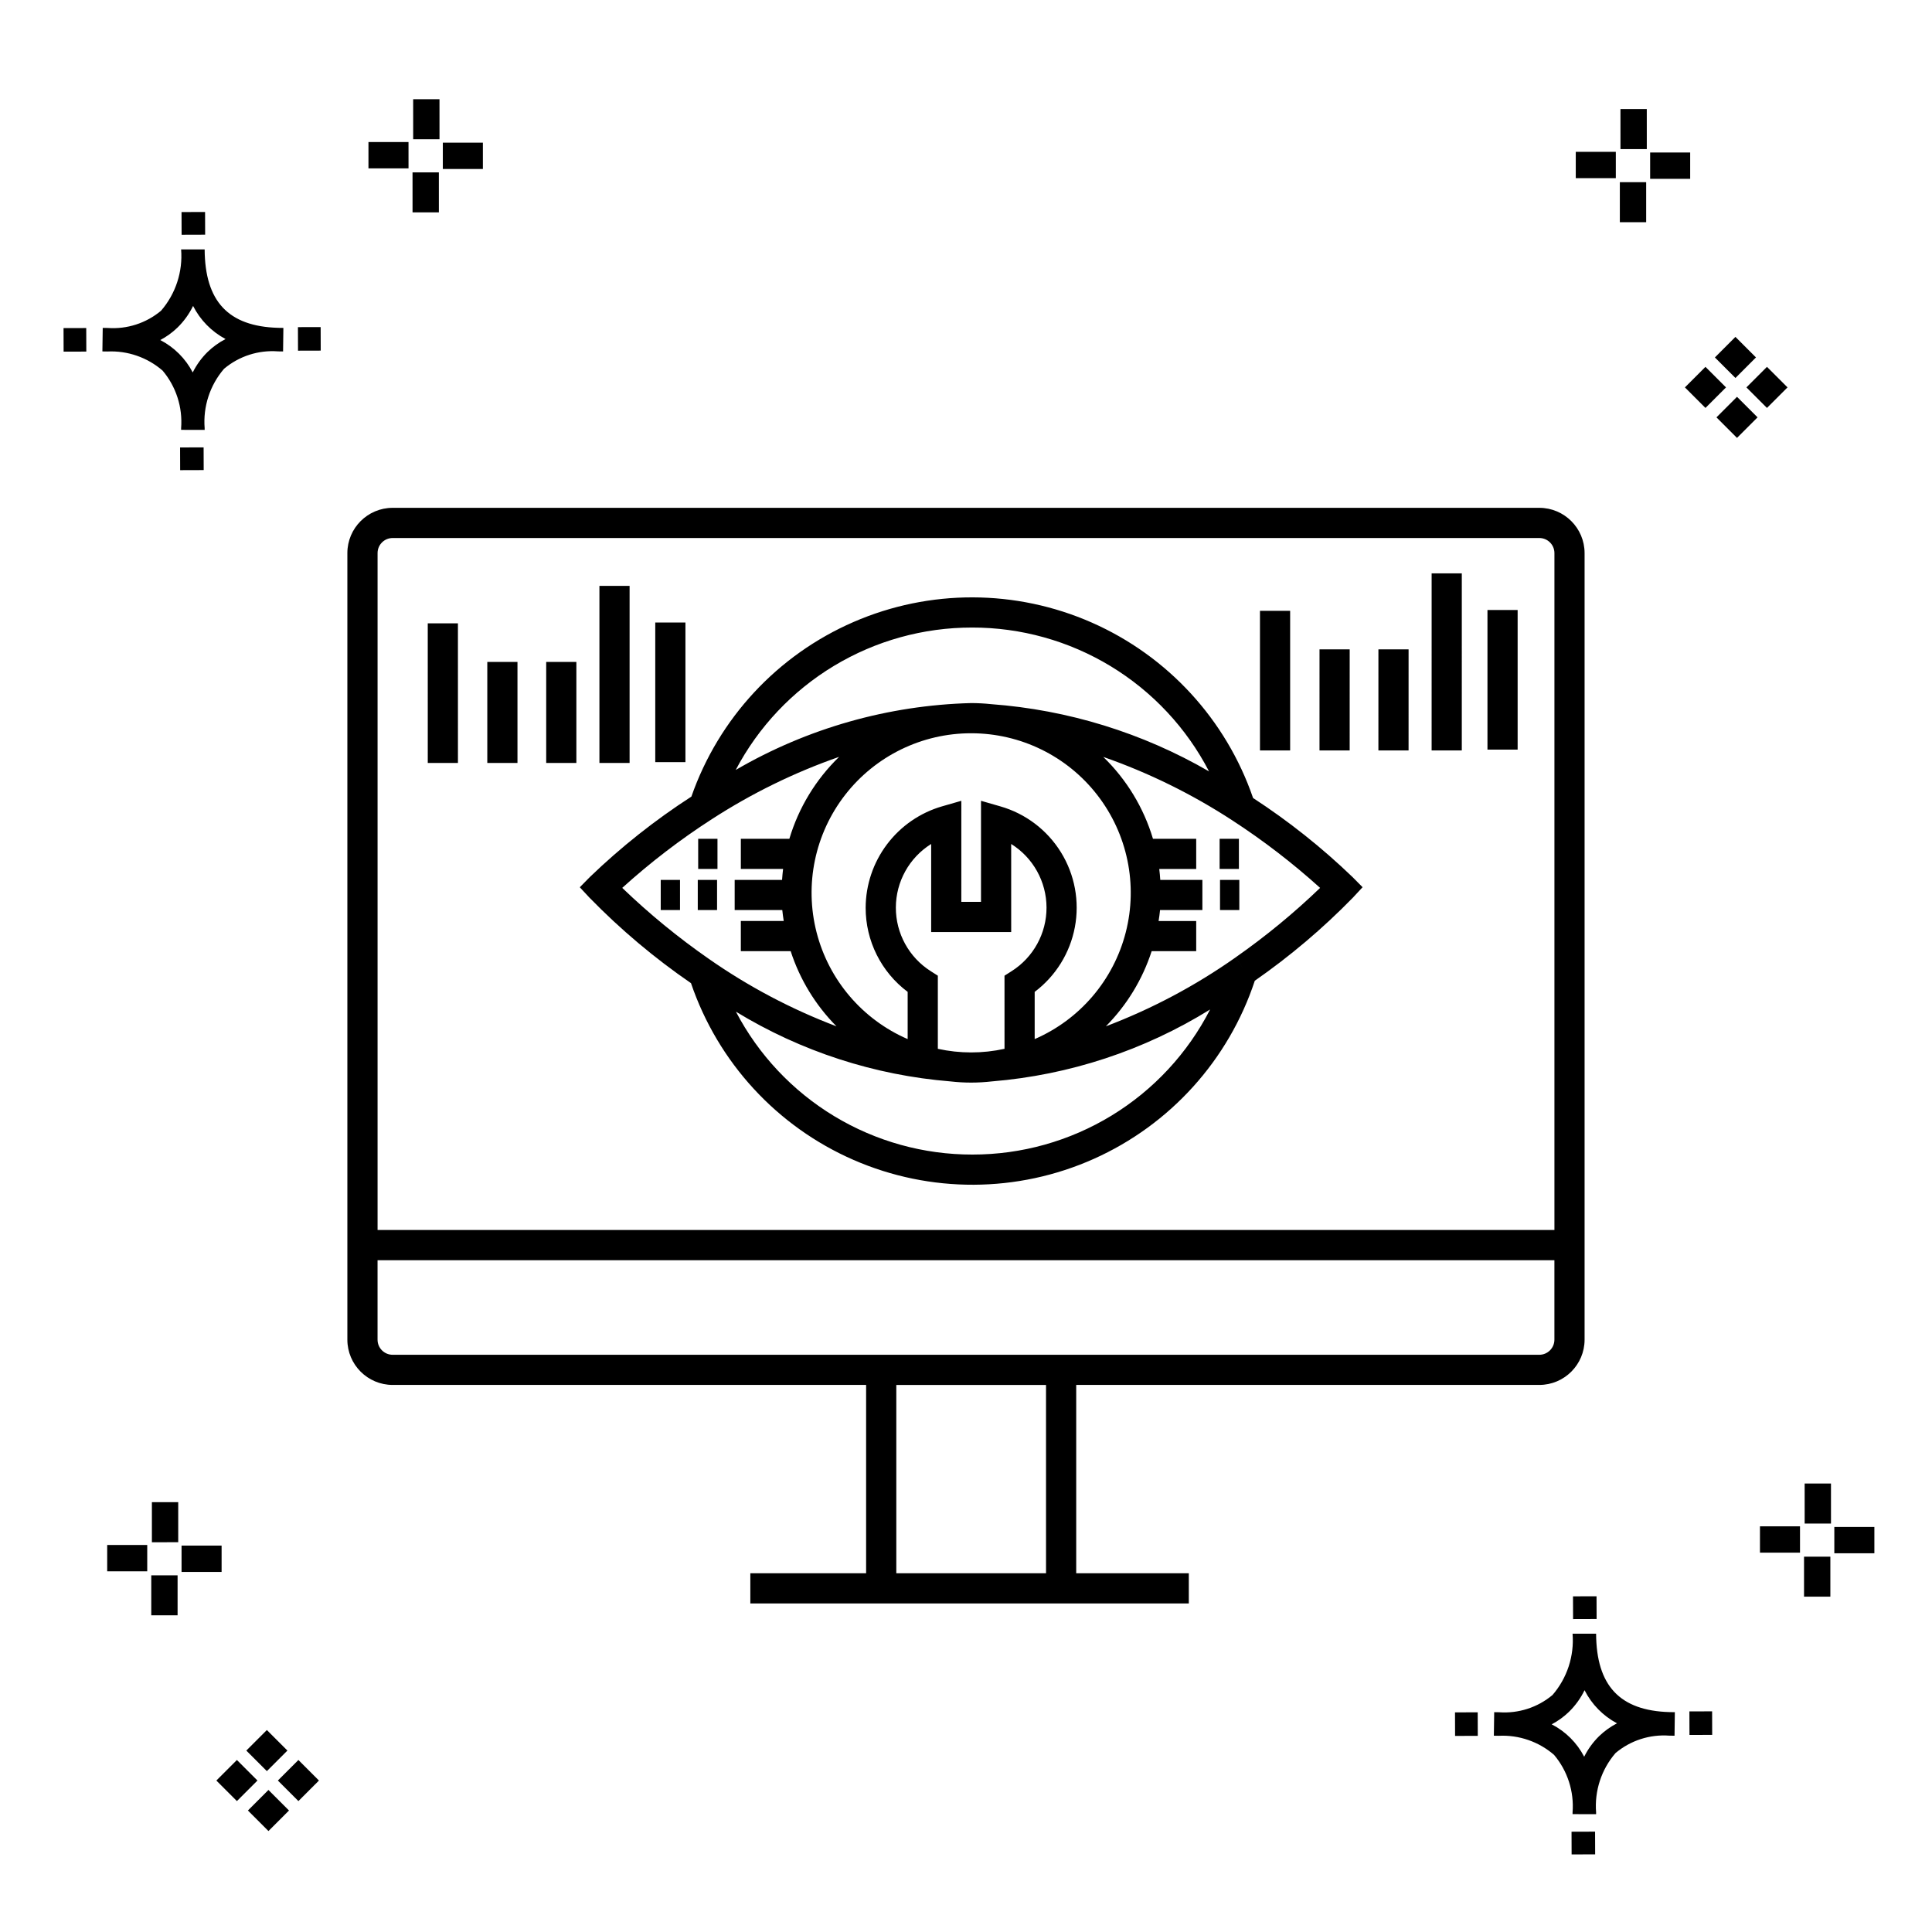
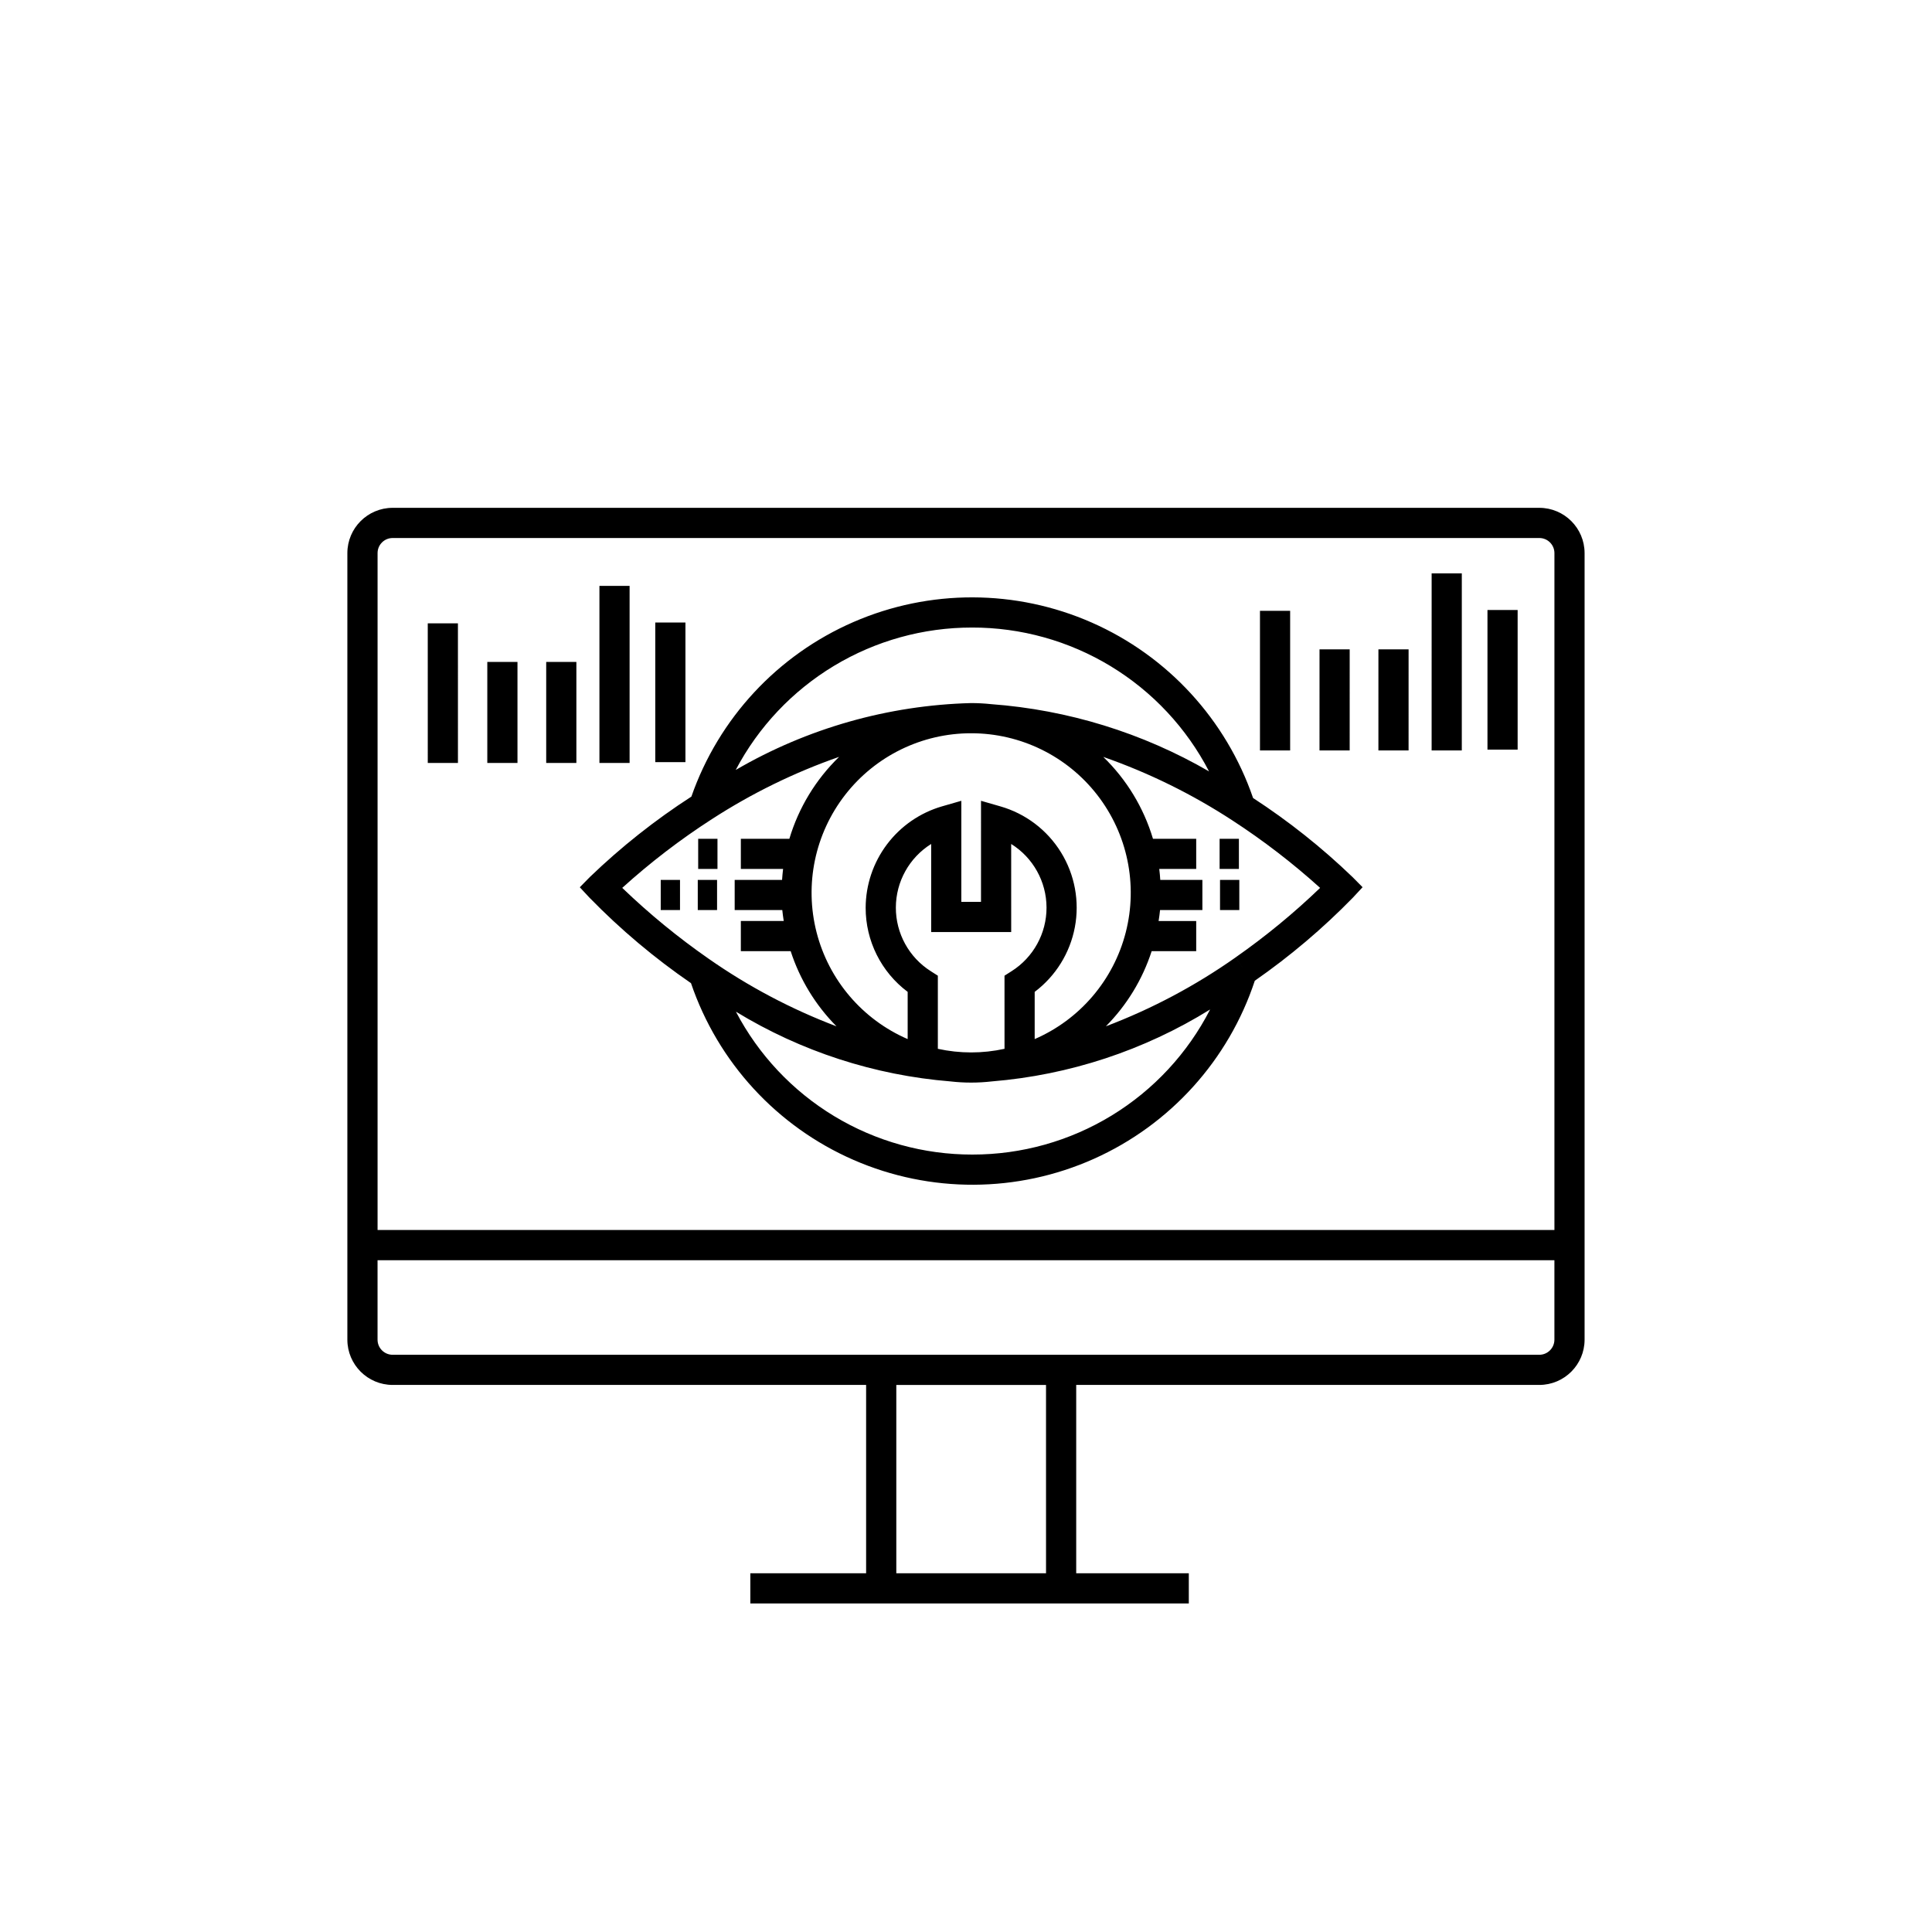
<svg xmlns="http://www.w3.org/2000/svg" fill="#000000" width="800px" height="800px" version="1.1" viewBox="144 144 512 512">
  <g>
-     <path d="m197.96 262.56 0.02 6.016-6.238 0.02-0.02-6.016zm19.738-31.68c0.434 0.023 0.93 0.008 1.402 0.02l-0.082 6.238c-0.449 0.008-0.93-0.004-1.387-0.02v-0.004c-5.172-0.379-10.285 1.277-14.254 4.617-3.746 4.352-5.598 10.023-5.141 15.75v0.449l-6.238-0.016v-0.445c0.434-5.535-1.328-11.02-4.914-15.262-4.047-3.504-9.285-5.316-14.633-5.055h-0.004c-0.434 0-0.867-0.008-1.312-0.02l0.09-6.238c0.441 0 0.879 0.008 1.309 0.02h-0.004c5.129 0.375 10.203-1.266 14.148-4.566 3.879-4.484 5.797-10.34 5.32-16.254l6.238 0.008c0.074 13.766 6.266 20.395 19.461 20.777zm-13.922 2.969h-0.004c-3.703-1.969-6.707-5.031-8.602-8.773-1.043 2.148-2.453 4.098-4.164 5.762-1.352 1.301-2.879 2.406-4.539 3.277 3.691 1.902 6.699 4.902 8.609 8.586 1.004-2.019 2.336-3.856 3.945-5.438 1.41-1.363 3.008-2.516 4.75-3.414zm-42.938-2.898 0.02 6.238 6.016-0.016-0.02-6.238zm68.137-0.273-6.019 0.016 0.02 6.238 6.019-0.016zm-30.609-24.484-0.02-6.016-6.238 0.02 0.02 6.016zm405.96 42.965 5.445 5.445-5.445 5.445-5.445-5.445zm7.941-7.941 5.445 5.445-5.445 5.445-5.445-5.445zm-16.301 0 5.445 5.445-5.445 5.445-5.445-5.445zm7.941-7.941 5.445 5.445-5.441 5.449-5.445-5.445zm-11.992-41.891h-10.613v-6.977h10.613zm-19.707-0.168h-10.613v-6.977h10.613zm8.043 11.668h-6.977v-10.602h6.977zm0.168-19.375h-6.977l-0.004-10.613h6.977zm-308.45 5.273h-10.617v-6.977h10.617zm-19.707-0.168h-10.617v-6.977h10.613zm8.043 11.664h-6.977l-0.004-10.598h6.977zm0.168-19.375h-6.977l-0.004-10.613h6.977zm300 448.52 0.02 6.016 6.238-0.02-0.02-6.016zm25.977-31.699c0.438 0.023 0.93 0.008 1.402 0.02l-0.082 6.238c-0.449 0.008-0.93-0.004-1.387-0.02-5.172-0.379-10.289 1.277-14.254 4.617-3.75 4.352-5.602 10.023-5.144 15.75v0.449l-6.238-0.016v-0.445c0.438-5.539-1.328-11.023-4.91-15.266-4.047-3.504-9.289-5.312-14.633-5.051h-0.004c-0.434 0-0.867-0.008-1.312-0.02l0.09-6.238c0.441 0 0.879 0.008 1.309 0.02h-0.004c5.129 0.371 10.203-1.266 14.145-4.566 3.879-4.484 5.797-10.34 5.32-16.254l6.238 0.008c0.074 13.762 6.266 20.395 19.461 20.773zm-13.922 2.969-0.004 0.004c-3.703-1.969-6.707-5.031-8.602-8.773-1.043 2.148-2.453 4.098-4.168 5.762-1.352 1.301-2.879 2.406-4.539 3.277 3.691 1.902 6.699 4.898 8.609 8.586 1.004-2.019 2.34-3.859 3.945-5.438 1.41-1.363 3.012-2.516 4.754-3.414zm-42.938-2.898 0.02 6.238 6.016-0.016-0.02-6.238zm68.137-0.273-6.019 0.016 0.02 6.238 6.019-0.016zm-30.609-24.48-0.02-6.016-6.238 0.02 0.02 6.016zm73.609-17.414-10.613 0.004v-6.977h10.613zm-19.707-0.164h-10.613v-6.977h10.613zm8.043 11.664h-6.977v-10.598h6.977zm0.168-19.375h-6.977l-0.004-10.613h6.977zm-414.09 70.602 5.445 5.445-5.445 5.445-5.445-5.445zm7.941-7.941 5.445 5.445-5.445 5.445-5.445-5.445zm-16.301 0 5.445 5.445-5.445 5.445-5.445-5.445zm7.941-7.941 5.445 5.445-5.445 5.445-5.445-5.445zm-11.996-41.895h-10.613v-6.973h10.613zm-19.707-0.164h-10.613v-6.977h10.613zm8.043 11.664h-6.977v-10.598h6.977zm0.168-19.375-6.977 0.004v-10.617h6.977z" />
-     <path d="m551.94 278.58h-303.89c-6.621 0.008-11.988 5.375-11.996 11.996v208.45c0.008 6.621 5.375 11.988 11.996 11.996h125.48v49.91h-30.684v7.996h116.2v-7.996h-29.84v-49.91h122.73c6.621-0.008 11.988-5.375 11.996-11.996v-208.45c-0.008-6.621-5.375-11.988-11.996-11.996zm-303.89 7.996h303.89v0.004c2.207 0 3.996 1.789 4 3.996v179.39h-311.88v-179.39c0-2.207 1.789-3.996 3.996-3.996zm173.16 274.36h-39.68v-49.91h39.676zm130.73-57.906h-303.89c-2.207-0.004-3.996-1.793-3.996-4v-21.062h311.88v21.062c-0.004 2.207-1.793 3.996-4 4zm-232.84-125.85h5.109v7.996h-5.109zm14.93 7.996h-5.113v-7.996h5.113zm0.109-10.895h-5.113v-7.996h5.113zm133.18 2.898h5.113v7.996h-5.113zm-0.109-10.895h5.113v7.996h-5.113zm-140.09 38.262c7.137 20.98 22.773 37.984 43.086 46.848 20.309 8.859 43.414 8.762 63.645-0.273 20.234-9.039 35.73-26.176 42.684-47.215 9.328-6.492 18.02-13.848 25.957-21.98l2.606-2.805-2.688-2.719v0.004c-8.098-7.793-16.914-14.797-26.332-20.926-7.141-20.777-22.633-37.629-42.738-46.488-20.105-8.855-42.996-8.914-63.148-0.156-20.148 8.754-35.727 25.527-42.969 46.27-9.629 6.219-18.633 13.352-26.891 21.301l-2.68 2.727 2.602 2.797v-0.004c8.195 8.402 17.191 15.977 26.867 22.621zm74.586 45.426c-12.91 0.02-25.578-3.5-36.629-10.176s-20.062-16.254-26.051-27.691c17.242 10.523 36.715 16.852 56.852 18.48 3.656 0.422 7.352 0.418 11.008-0.004 20.508-1.68 40.324-8.211 57.809-19.059-5.938 11.586-14.965 21.309-26.078 28.094-11.113 6.785-23.887 10.367-36.91 10.355zm-0.336-111.65c13.062-0.008 25.395 6.023 33.406 16.34 8.012 10.32 10.805 23.762 7.562 36.414-3.242 12.652-12.152 23.098-24.137 28.293v-12.512c5.562-4.188 9.359-10.301 10.648-17.145 1.289-6.844-0.023-13.918-3.684-19.844-3.656-5.926-9.395-10.27-16.09-12.18l-5.098-1.469-0.004 26.785h-5.215l0.004-26.785-5.098 1.469h-0.004c-5.824 1.688-10.945 5.219-14.594 10.062-3.652 4.844-5.637 10.738-5.66 16.801-0.016 8.777 4.109 17.043 11.133 22.305v12.512c-11.984-5.191-20.898-15.637-24.141-28.293-3.242-12.652-0.449-26.098 7.562-36.414s20.344-16.352 33.406-16.34zm-8.832 83.625v-19.379l-1.855-1.18h0.004c-5.793-3.656-9.297-10.035-9.277-16.887 0.016-6.848 3.551-13.211 9.359-16.84v23.34h21.207l-0.004-23.34c5.812 3.629 9.348 9.988 9.367 16.84 0.016 6.852-3.488 13.23-9.281 16.887l-1.855 1.18 0.004 19.379c-5.82 1.277-11.848 1.277-17.668 0zm78.875-24.211 2.293 3.281-2.293-3.273h0.004c-10.641 7.496-22.18 13.625-34.352 18.242 5.551-5.598 9.707-12.418 12.137-19.914h11.805v-7.996h-9.965c0.145-0.961 0.297-1.918 0.383-2.898h11.219v-7.996h-11.16c-0.066-0.973-0.148-1.941-0.27-2.898h9.793v-7.996h-11.457c-2.465-8.242-6.996-15.711-13.172-21.699 12.047 4.207 23.535 9.859 34.219 16.832 8.207 5.336 15.98 11.312 23.246 17.879-6.984 6.719-14.484 12.883-22.426 18.438zm-69.836-87.43c12.965-0.023 25.684 3.523 36.766 10.246 11.082 6.723 20.102 16.367 26.066 27.875-17.656-10.223-37.398-16.316-57.742-17.82-1.758-0.188-3.527-0.281-5.297-0.285-21.957 0.57-43.418 6.664-62.398 17.723 6.004-11.398 15.012-20.938 26.047-27.59 11.035-6.648 23.676-10.16 36.559-10.148zm-68.898 50.762c10.531-6.82 21.844-12.359 33.695-16.492-6.18 5.992-10.719 13.465-13.184 21.711h-12.859v7.996h11.195c-0.121 0.957-0.203 1.926-0.27 2.898h-12.559v7.996h12.617c0.09 0.977 0.242 1.938 0.383 2.898h-11.367v7.996h13.207c2.43 7.5 6.59 14.32 12.141 19.918-11.984-4.543-23.359-10.559-33.863-17.902-8.121-5.648-15.785-11.93-22.914-18.789 7.418-6.715 15.367-12.812 23.777-18.23zm-7.031-15.09h-7.996v-37.004h7.996zm-60.289 0.219h-7.996l-0.004-37h7.996zm15.777 0h-7.996v-26.785h7.996zm15.609 0h-7.996v-26.785h7.996zm14.105 0h-7.996v-46.934h7.996zm235.34-3.539h-7.996v-36.996h7.996zm-60.289 0.219h-7.996v-37.004h7.996zm15.777 0h-7.996l0.004-26.789h7.996zm15.609 0h-7.996l0.004-26.789h7.996zm14.105 0h-7.996l0.004-46.93h7.996z" />
+     <path d="m551.94 278.58h-303.89c-6.621 0.008-11.988 5.375-11.996 11.996v208.45c0.008 6.621 5.375 11.988 11.996 11.996h125.48v49.91h-30.684v7.996h116.2v-7.996h-29.84v-49.91h122.73c6.621-0.008 11.988-5.375 11.996-11.996v-208.45c-0.008-6.621-5.375-11.988-11.996-11.996zm-303.89 7.996h303.89v0.004c2.207 0 3.996 1.789 4 3.996v179.39h-311.88v-179.39c0-2.207 1.789-3.996 3.996-3.996zm173.16 274.36h-39.68v-49.91h39.676zm130.73-57.906h-303.89c-2.207-0.004-3.996-1.793-3.996-4v-21.062h311.88v21.062c-0.004 2.207-1.793 3.996-4 4zm-232.84-125.85h5.109v7.996h-5.109zm14.93 7.996h-5.113v-7.996h5.113zm0.109-10.895h-5.113v-7.996h5.113zm133.18 2.898h5.113v7.996h-5.113zm-0.109-10.895h5.113v7.996h-5.113zm-140.09 38.262c7.137 20.98 22.773 37.984 43.086 46.848 20.309 8.859 43.414 8.762 63.645-0.273 20.234-9.039 35.73-26.176 42.684-47.215 9.328-6.492 18.02-13.848 25.957-21.98l2.606-2.805-2.688-2.719v0.004c-8.098-7.793-16.914-14.797-26.332-20.926-7.141-20.777-22.633-37.629-42.738-46.488-20.105-8.855-42.996-8.914-63.148-0.156-20.148 8.754-35.727 25.527-42.969 46.27-9.629 6.219-18.633 13.352-26.891 21.301l-2.68 2.727 2.602 2.797v-0.004c8.195 8.402 17.191 15.977 26.867 22.621zm74.586 45.426c-12.91 0.02-25.578-3.5-36.629-10.176s-20.062-16.254-26.051-27.691c17.242 10.523 36.715 16.852 56.852 18.48 3.656 0.422 7.352 0.418 11.008-0.004 20.508-1.68 40.324-8.211 57.809-19.059-5.938 11.586-14.965 21.309-26.078 28.094-11.113 6.785-23.887 10.367-36.91 10.355m-0.336-111.65c13.062-0.008 25.395 6.023 33.406 16.34 8.012 10.32 10.805 23.762 7.562 36.414-3.242 12.652-12.152 23.098-24.137 28.293v-12.512c5.562-4.188 9.359-10.301 10.648-17.145 1.289-6.844-0.023-13.918-3.684-19.844-3.656-5.926-9.395-10.27-16.09-12.18l-5.098-1.469-0.004 26.785h-5.215l0.004-26.785-5.098 1.469h-0.004c-5.824 1.688-10.945 5.219-14.594 10.062-3.652 4.844-5.637 10.738-5.66 16.801-0.016 8.777 4.109 17.043 11.133 22.305v12.512c-11.984-5.191-20.898-15.637-24.141-28.293-3.242-12.652-0.449-26.098 7.562-36.414s20.344-16.352 33.406-16.34zm-8.832 83.625v-19.379l-1.855-1.18h0.004c-5.793-3.656-9.297-10.035-9.277-16.887 0.016-6.848 3.551-13.211 9.359-16.84v23.34h21.207l-0.004-23.34c5.812 3.629 9.348 9.988 9.367 16.84 0.016 6.852-3.488 13.23-9.281 16.887l-1.855 1.18 0.004 19.379c-5.82 1.277-11.848 1.277-17.668 0zm78.875-24.211 2.293 3.281-2.293-3.273h0.004c-10.641 7.496-22.18 13.625-34.352 18.242 5.551-5.598 9.707-12.418 12.137-19.914h11.805v-7.996h-9.965c0.145-0.961 0.297-1.918 0.383-2.898h11.219v-7.996h-11.16c-0.066-0.973-0.148-1.941-0.27-2.898h9.793v-7.996h-11.457c-2.465-8.242-6.996-15.711-13.172-21.699 12.047 4.207 23.535 9.859 34.219 16.832 8.207 5.336 15.98 11.312 23.246 17.879-6.984 6.719-14.484 12.883-22.426 18.438zm-69.836-87.43c12.965-0.023 25.684 3.523 36.766 10.246 11.082 6.723 20.102 16.367 26.066 27.875-17.656-10.223-37.398-16.316-57.742-17.82-1.758-0.188-3.527-0.281-5.297-0.285-21.957 0.57-43.418 6.664-62.398 17.723 6.004-11.398 15.012-20.938 26.047-27.59 11.035-6.648 23.676-10.16 36.559-10.148zm-68.898 50.762c10.531-6.82 21.844-12.359 33.695-16.492-6.18 5.992-10.719 13.465-13.184 21.711h-12.859v7.996h11.195c-0.121 0.957-0.203 1.926-0.27 2.898h-12.559v7.996h12.617c0.09 0.977 0.242 1.938 0.383 2.898h-11.367v7.996h13.207c2.43 7.5 6.59 14.32 12.141 19.918-11.984-4.543-23.359-10.559-33.863-17.902-8.121-5.648-15.785-11.93-22.914-18.789 7.418-6.715 15.367-12.812 23.777-18.23zm-7.031-15.09h-7.996v-37.004h7.996zm-60.289 0.219h-7.996l-0.004-37h7.996zm15.777 0h-7.996v-26.785h7.996zm15.609 0h-7.996v-26.785h7.996zm14.105 0h-7.996v-46.934h7.996zm235.34-3.539h-7.996v-36.996h7.996zm-60.289 0.219h-7.996v-37.004h7.996zm15.777 0h-7.996l0.004-26.789h7.996zm15.609 0h-7.996l0.004-26.789h7.996zm14.105 0h-7.996l0.004-46.93h7.996z" />
  </g>
</svg>